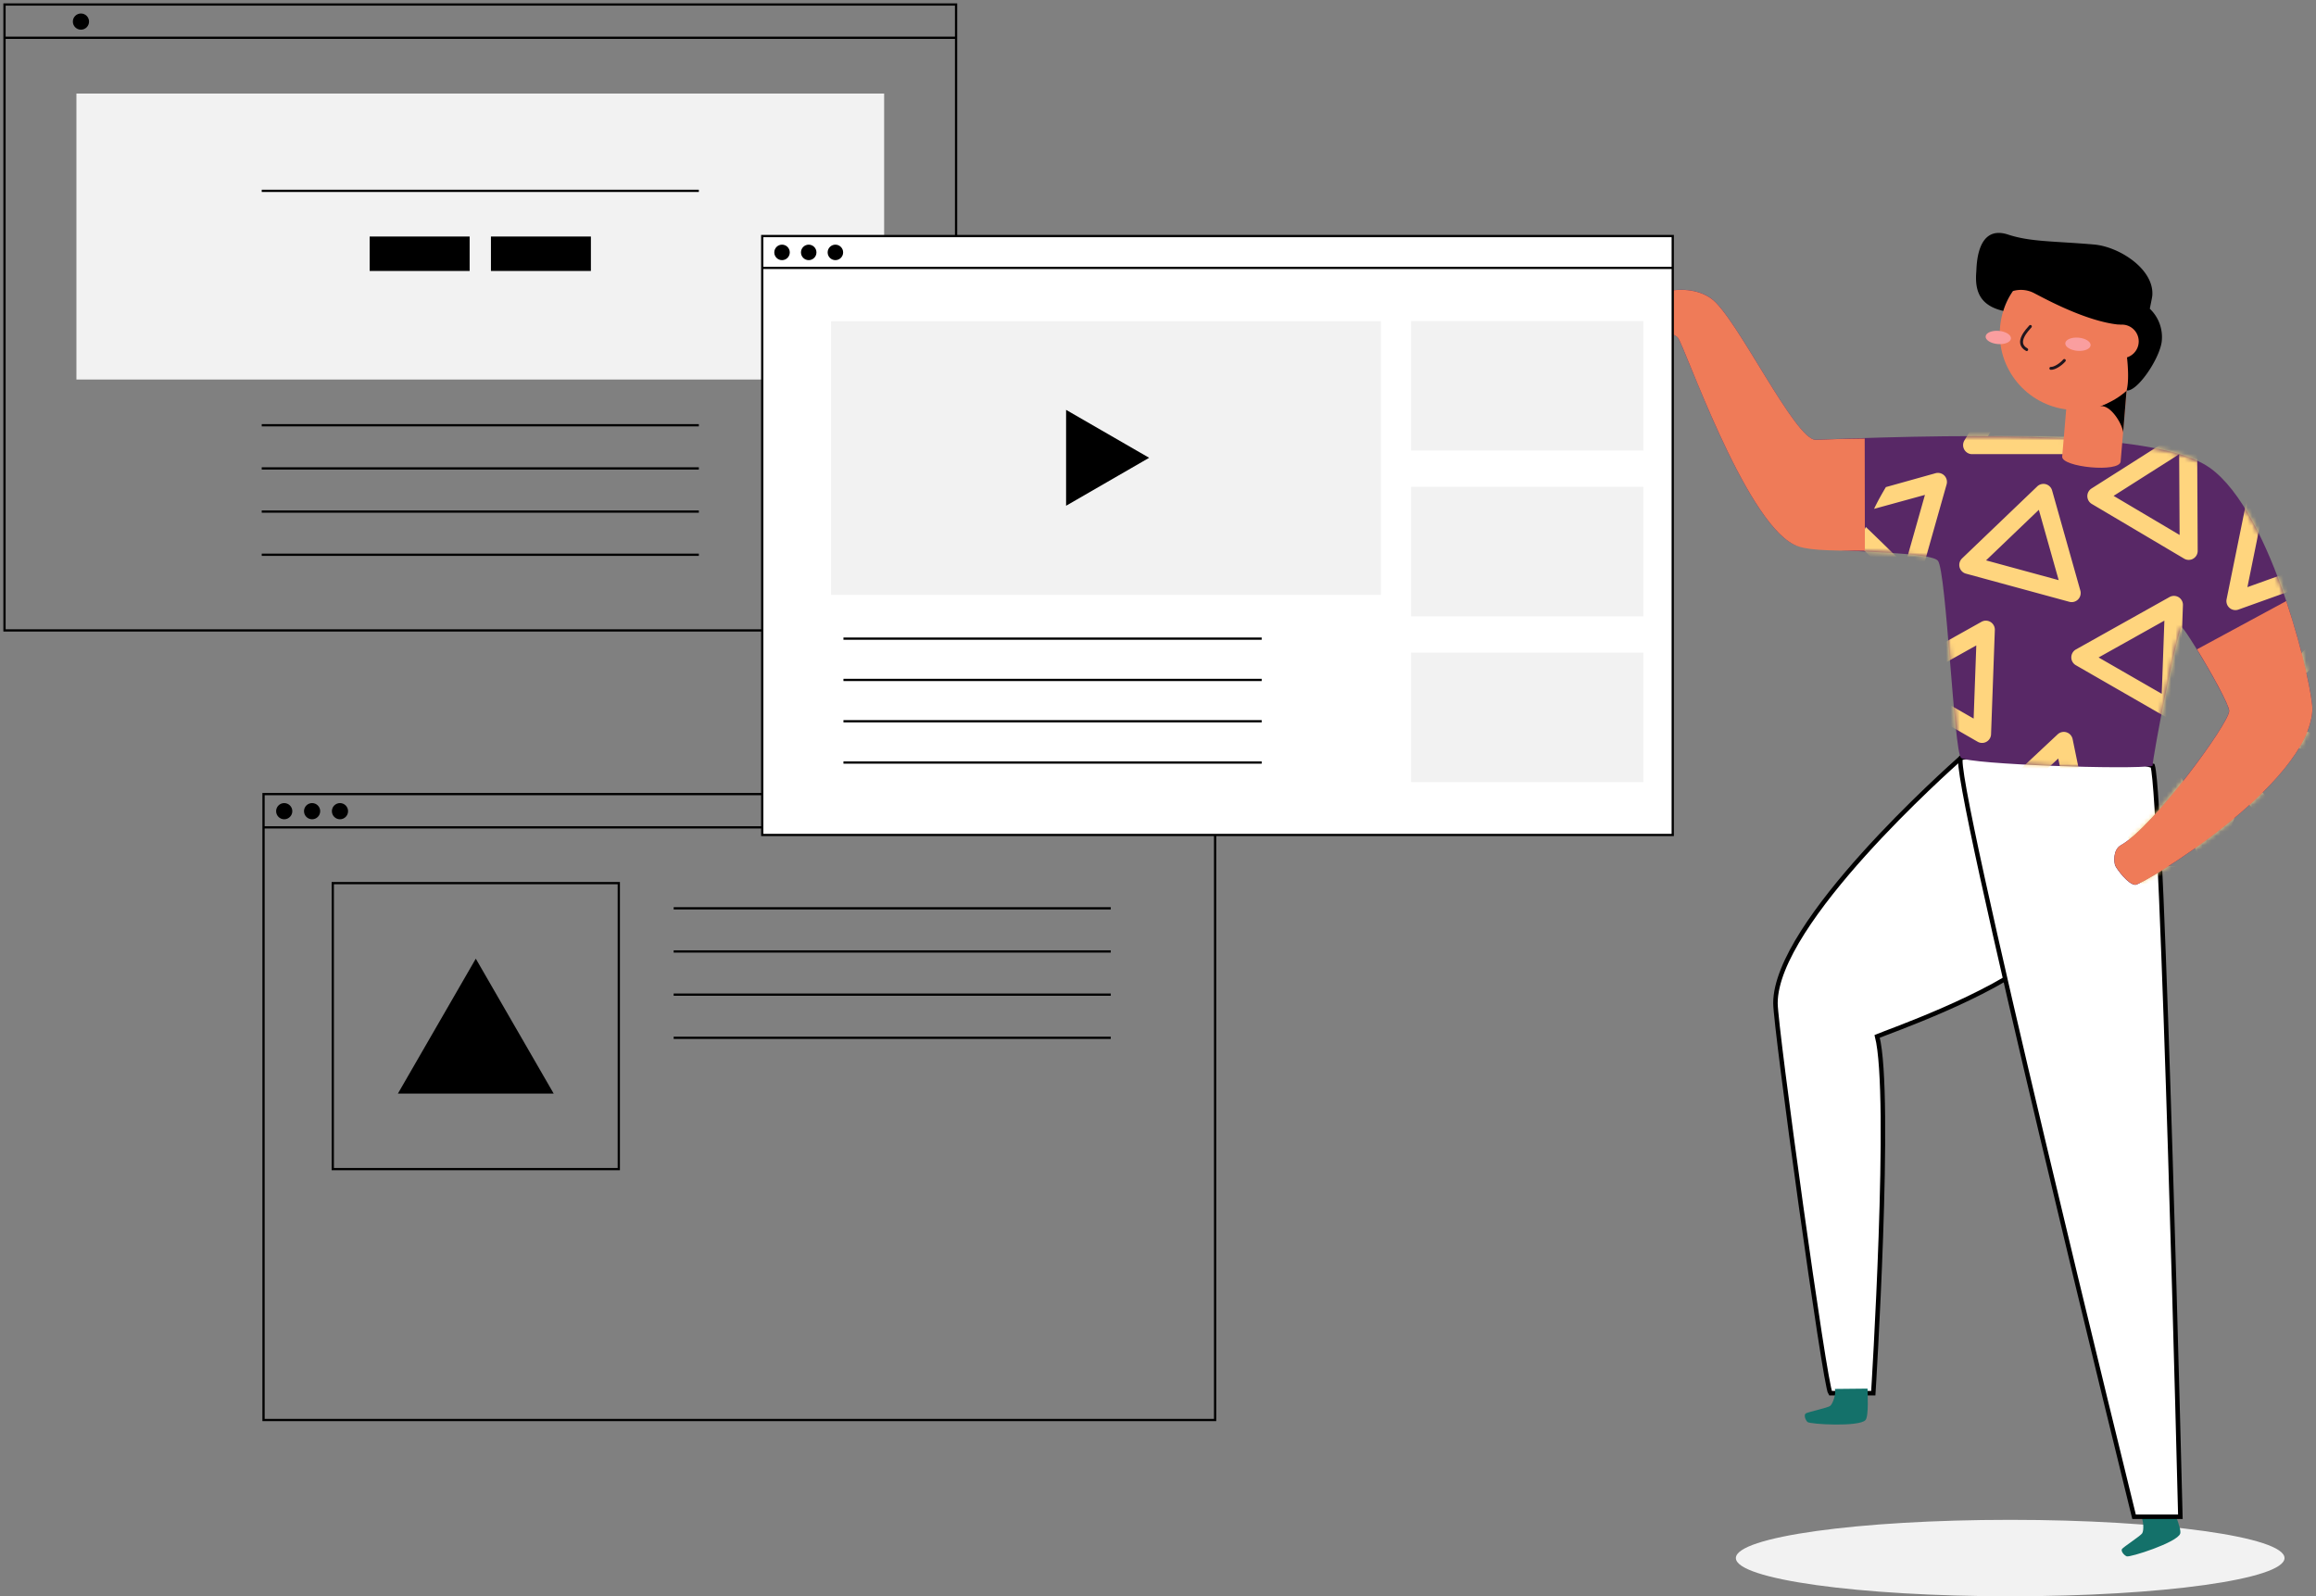
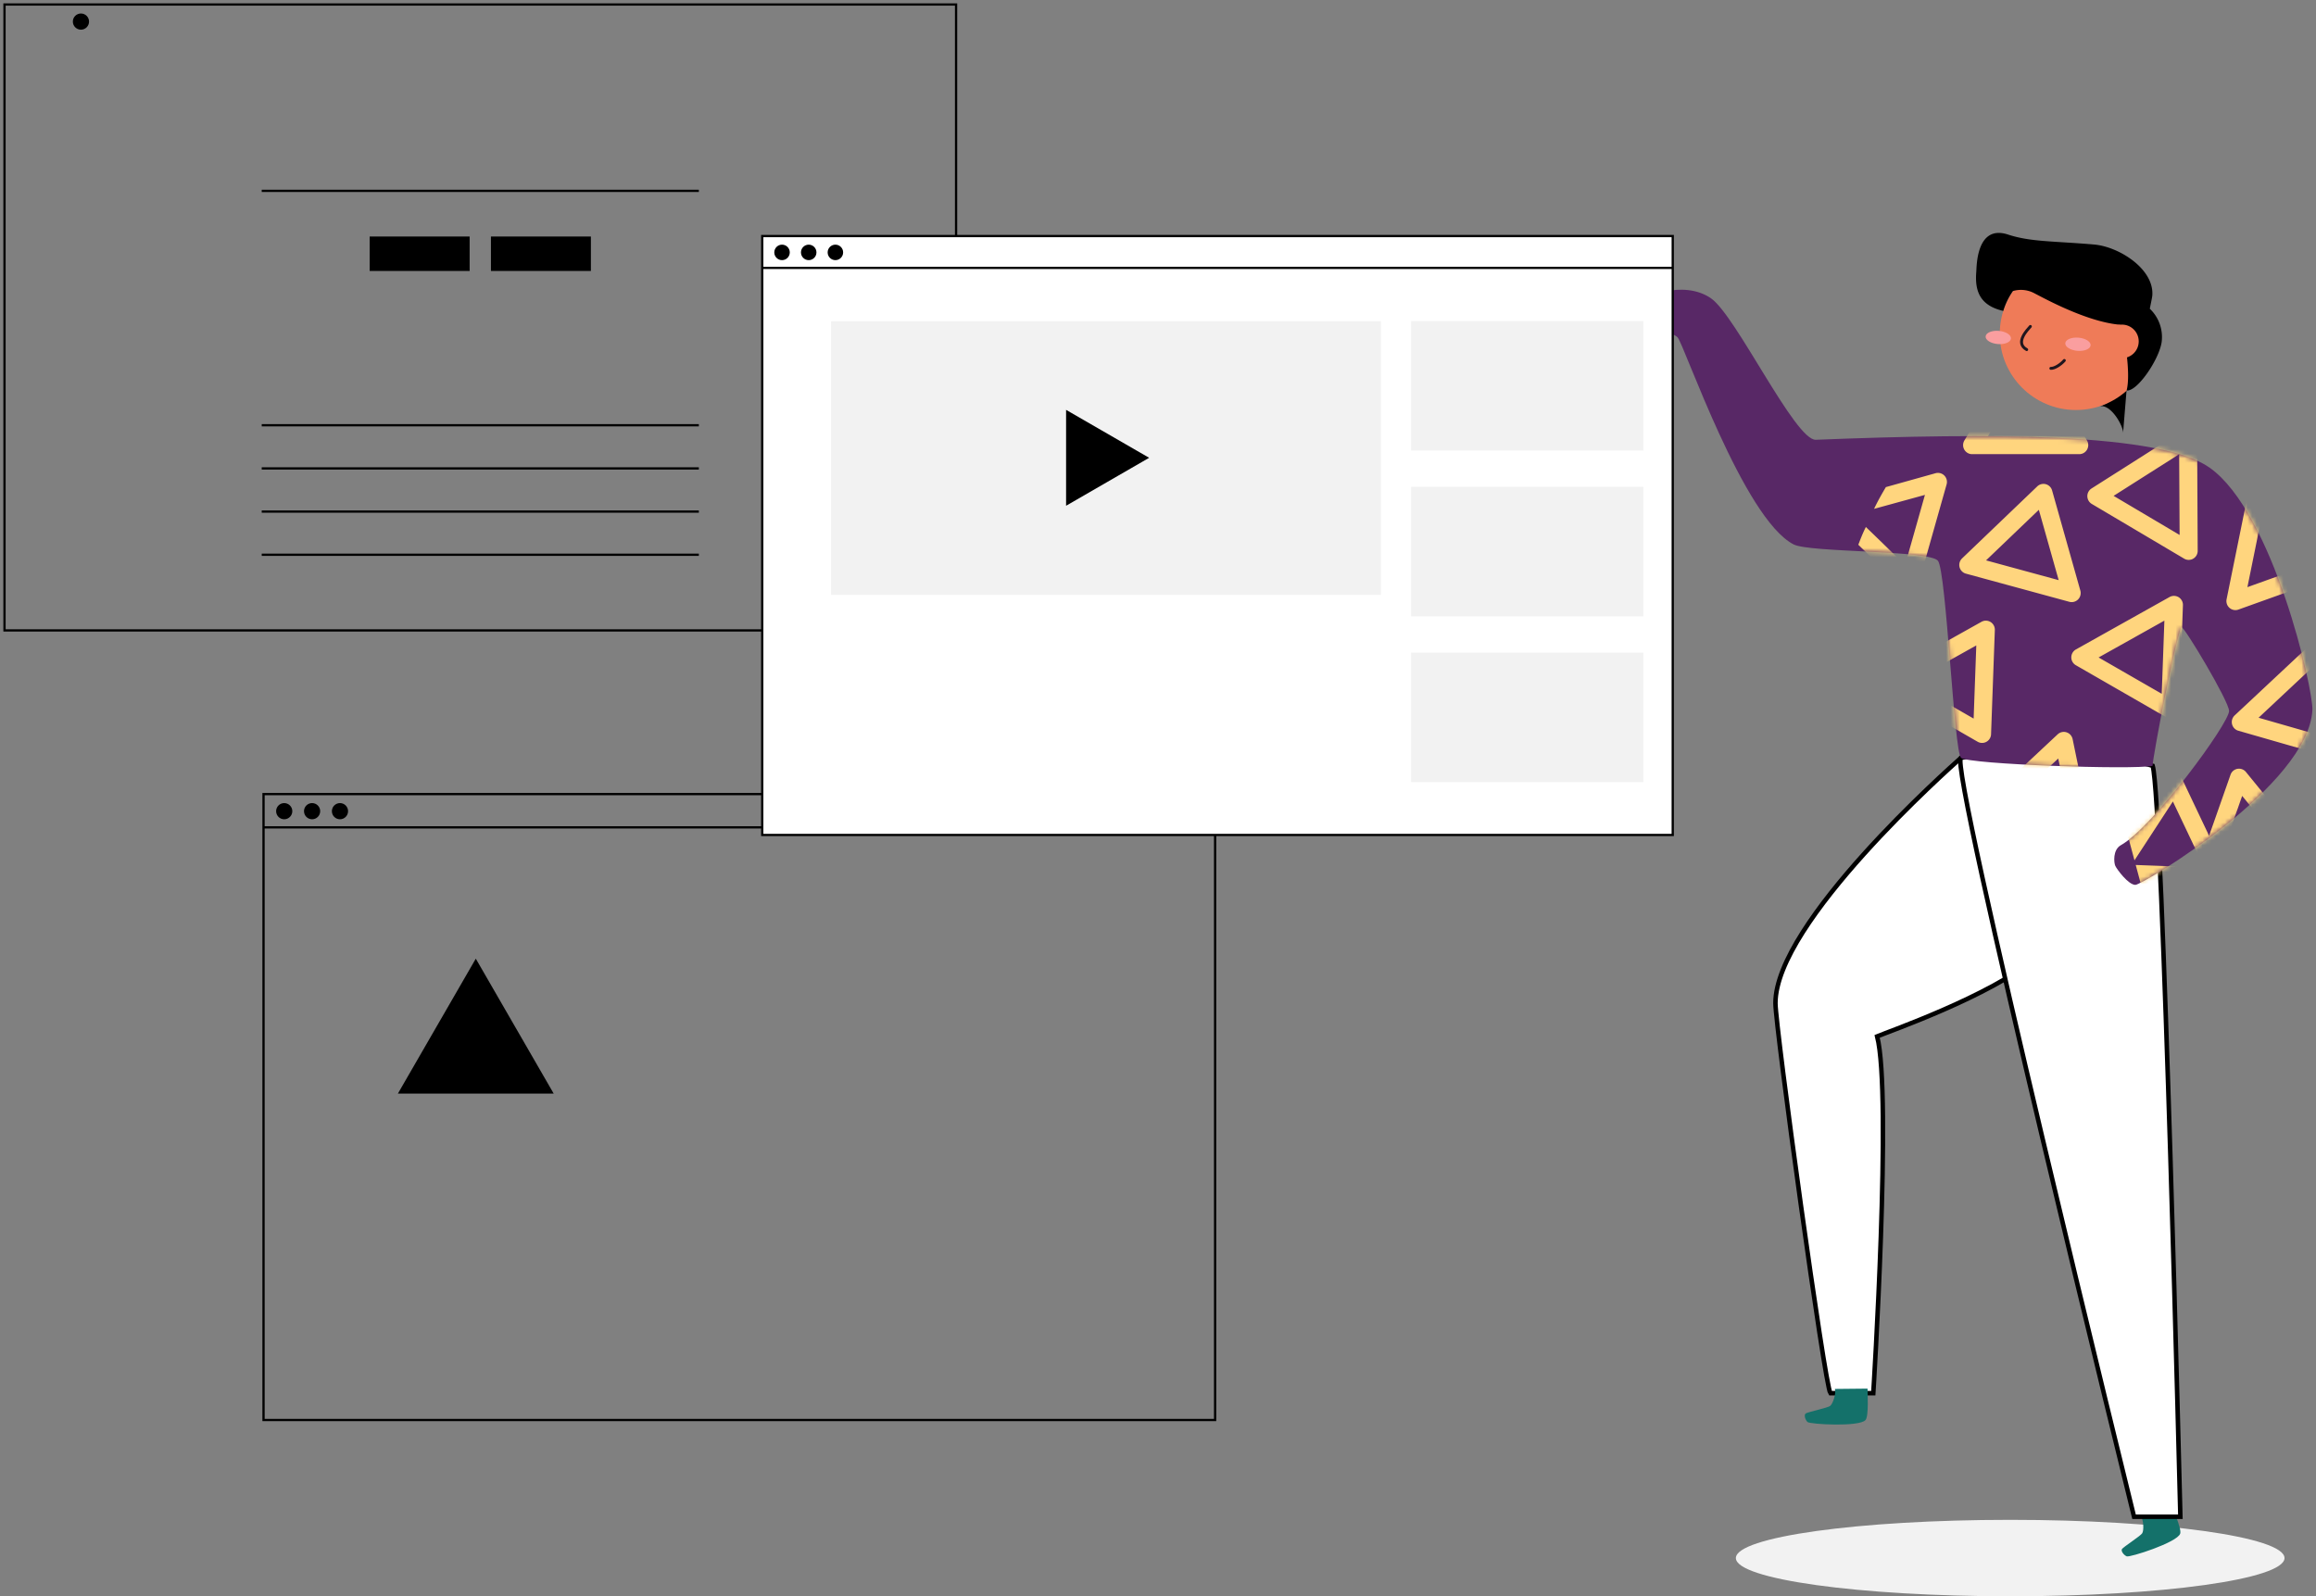
<svg xmlns="http://www.w3.org/2000/svg" xmlns:xlink="http://www.w3.org/1999/xlink" width="515" height="355">
  <rect width="100%" height="100%" fill="#808080" stroke="none" />
  <defs>
    <path d="M22.948 39.57c10.992-7.752 48.6-7.752 87.564-6.198 4.608.186 17.682-27.486 23.256-31.422 6.138-4.332 15.918-.42 15.918 1.884 0 5.028-6.972 5.148-8.448 6.774-1.476 1.626-14.664 40.338-25.8 46.038-3.6 1.848-30.228 1.236-32.088 3.642-1.86 2.406-3.564 42.318-5.118 43.8-1.554 1.482-38.364 2.712-42.6 1.8-.234-3.102-5.19-28.83-6.432-30.846-.684-.06-10.59 16.548-10.584 18.642 0 2.76 16.95 25.884 24.054 29.844 1.842 1.02 1.572 3.924 1.236 4.632-.336.708-2.874 4.2-4.458 4.2S.922 110.178.088 93.462c-.222-4.518 8.694-43.872 22.86-53.892z" id="a" />
  </defs>
  <g transform="translate(1 1)" fill="none" fill-rule="evenodd">
    <ellipse fill="#F2F2F2" fill-rule="nonzero" cx="446" cy="345.5" rx="61" ry="8.5" />
    <g transform="translate(363.288 50.798)">
      <circle fill="#FFF" fill-rule="nonzero" cx="107.118" cy="86.634" r="2.016" />
      <path d="M118.424 282.602c.324.822 2.466 5.586 2.088 6.678-.69 1.974-11.22 5.328-11.892 5.04-.672-.288-1.356-1.2-1.038-1.644.318-.444 4.074-2.874 4.476-3.474.402-.6.366-2.94-.36-3.924" fill="#14716A" fill-rule="nonzero" />
      <path d="M71.774 116.732c-2.664 2.4-41.262 36.6-41.262 54.57 0 5.436 10.98 85.11 12.216 86.73h9.54s4.2-66.378.858-79.35c2.478-1.05 25.2-8.964 35.28-17.448 10.08-8.484 2.868-41.13-16.632-44.502z" stroke="#000" fill="#FFF" fill-rule="nonzero" />
      <path d="M71.774 116.732c-3 .528 38.478 168.78 38.478 168.78h10.302s-3.912-159.246-6.156-166.998c-10.686-3.216-34.554-3.216-42.624-1.782z" stroke="#000" fill="#FFF" fill-rule="nonzero" />
      <g transform="matrix(-1 0 0 1 150 12.632)">
        <mask id="b" fill="#fff">
          <use xlink:href="#a" />
        </mask>
        <use fill="#582866" fill-rule="nonzero" xlink:href="#a" />
        <g mask="url(#b)" fill="#FFD57E">
          <path d="M81.76 209.397c.34.017.657.122.933.292l.008.008c.273.17.509.415.675.715.084.153.149.318.191.488l.011.057c.034.156.048.312.045.465l-.303 22.846a1.99 1.99 0 0 1-1.026 1.713 1.945 1.945 0 0 1-1.985-.057l-12.996-8.17-.621-5.072 12.74 8.01.214-16.057-13.117 6.717-.515-4.192 14.736-7.545c.135-.07.281-.127.433-.164l.056-.012c.172-.04.346-.054.52-.042zm24.79-16.687c.17.052.336.124.49.222l.05.032c.137.09.257.193.365.309l7.446 7.833.263 6.17-8.386-8.82-5.415 15.422 13.953-2.938.172 4.09-16.816 3.541-.032.009a2.027 2.027 0 0 1-.478.034l-.085-.003a2.148 2.148 0 0 1-.473-.095l-.03-.011a2.02 2.02 0 0 1-.86-.571 2 2 0 0 1-.467-.914l-.006-.029a1.99 1.99 0 0 1-.038-.476l.006-.083c.014-.162.047-.317.096-.467l.009-.026 7.706-21.943c.05-.15.116-.294.204-.43l.032-.048a2.031 2.031 0 0 1 1.267-.848l.012-.003c.326-.07.674-.06 1.015.043zM4.488 191.65l.02.008a1.993 1.993 0 0 1 .768.494l.019.02c.068.07.13.147.184.226l.008.012 13.103 19.06a2.056 2.056 0 0 1 .077.121l.017.03c.148.26.24.556.259.874a2.01 2.01 0 0 1-1.74 2.118H17.2l-.13.013-23.784 1.472a2.003 2.003 0 0 1-1.803-.913 2.034 2.034 0 0 1-.091-2.03l10.68-20.533c.179-.342.441-.612.75-.796l.052-.03.042-.023.042-.021a1.798 1.798 0 0 1 .197-.086l.069-.023c.029-.01.058-.02.087-.027l.041-.01a1.98 1.98 0 0 1 1.136.044zm-.408 5.788-7.5 14.424 16.704-1.035-9.204-13.39zm57.742-14.877 17.562 11.977c.127.086.244.19.354.304l.036.043a2.029 2.029 0 0 1 .493 1.414v.011a2.038 2.038 0 0 1-.616 1.366l-.042.04a1.82 1.82 0 0 1-.379.267l-14.478 8.057-.533-4.27 10.298-5.729-12.04-8.212-.655-5.268zm-49.845-6.766 22.779.59-3.419 12.703-6.312 9.926a2.128 2.128 0 0 1-.295.368l-.042.04a1.987 1.987 0 0 1-1.403.532h-.011a1.964 1.964 0 0 1-.954-.276 1.982 1.982 0 0 1-.417-.328l-.04-.043a1.916 1.916 0 0 1-.277-.382L10.189 178.8a2.023 2.023 0 0 1 .023-2.03 1.993 1.993 0 0 1 1.765-.977zm-14.912-8.515c.16.006.317.03.465.07l.029.008a1.988 1.988 0 0 1 1.38 1.409l.008.026c.04.152.06.31.063.472v.083c-.006.16-.029.32-.069.469l-.008.031-6.547 23.064a2.001 2.001 0 0 1-1.456 1.403 1.99 1.99 0 0 1-1.93-.586l-6-6.502.616-5.244 5.9 6.392 4.598-16.203-9.656 2.645.507-4.31 11.52-3.155.029-.008c.15-.04.308-.06.468-.064h.083zm18.354 12.63 8.012 14.144 8.72-13.71-16.732-.435zm87.953-11.122h.043l.085.005.048.005c.038.003.074.007.11.013l.027.005c.039.006.076.013.113.021l.043.012c.034.008.067.017.1.027l.046.015c.033.01.065.022.096.035l.04.017c.038.015.075.032.11.05l.017.008c.089.045.168.093.243.145l.029.02a3.38 3.38 0 0 1 .16.13 2.149 2.149 0 0 1 .3.334c.07.1.132.205.184.316l.01.023c.076.167.13.348.158.538l.005.04a1.83 1.83 0 0 1 .011.404l-.004.038c-.022.249-.09.484-.195.699-.003.003-.005.008-.007.012l-10.29 20.737a1.999 1.999 0 0 1-1.69 1.11 1.997 1.997 0 0 1-1.788-.934l-12.73-20.279-.024-.04-.021-.035a2.002 2.002 0 0 1-.265-.962v-.034c0-.1.007-.2.021-.297l.01-.054-.005.027.02-.113c.01-.047.022-.092.036-.137l.025-.077.023-.069.021-.051a1.808 1.808 0 0 1 .098-.206c.146-.268.356-.507.623-.69l.02-.012a.571.571 0 0 1 .038-.026l.084-.05-.016.009.023-.014a2.01 2.01 0 0 1 .092-.049l.031-.014a1.53 1.53 0 0 1 .096-.043l.06-.023a1.96 1.96 0 0 1 .6-.126l.061-.002 23.02-.458h.055zm-3.284 4.09-16.169.322 8.942 14.245 7.227-14.566zm-37.444-28.814c.329.046.655.175.937.394l.023.02c.123.095.234.207.334.334l.049.069c.094.13.168.267.228.414l.012.029 8.389 21.565c.06.147.1.3.122.458l.009.057a2.02 2.02 0 0 1-.394 1.455l-.009.009a2.034 2.034 0 0 1-1.291.765l-.057.005c-.16.02-.317.02-.471 0l-11.031-1.225-.503-4.106 8.703.966-5.898-15.159-3.916 5.147-.7-5.7 3.596-4.73.02-.022c.098-.124.209-.236.335-.337l.065-.049c.129-.094.269-.17.412-.23l.017-.005.011-.006c.332-.13.677-.167 1.008-.118zm-46.74-4.159.138.09 19.42 13.807c.589.418.905 1.124.83 1.844a2.034 2.034 0 0 1-1.055 1.564l-.15.073-21.202 9.263a1.997 1.997 0 0 1-1.957-.2 1.995 1.995 0 0 1-.837-1.621l.006-.161 1.78-23.07a2.025 2.025 0 0 1 1.154-1.673 2.001 2.001 0 0 1 1.872.084zm97.303 10.792.204 4.826-4.33 3.1 4.543 1.885.187 4.444-9.65-4.005-.03-.011a1.991 1.991 0 0 1-.414-.242l-.067-.051a2.06 2.06 0 0 1-.332-.342l-.018-.026a1.956 1.956 0 0 1-.376-.951c-.04-.333.006-.68.146-1.011l.011-.026c.065-.147.146-.282.245-.41l.053-.067c.102-.124.222-.233.347-.325l.026-.02 9.455-6.768zM16.6 145.329l-1.251 16.206 14.891-6.508-13.64-9.698zm71.51-18.559c.03.01.058.022.087.034l.048.021c.24.108.45.26.624.44l.01.011.034.038c.023.026.046.052.068.08l.005.007 14.446 18.048c.439.55.56 1.289.322 1.95a2.004 2.004 0 0 1-1.491 1.287l-22.588 4.496-.012.003-.056.009.068-.012-.096.016-.011.002-.046.007c-.082.01-.166.015-.25.014l-.051-.001-.084-.004-.06-.006-.083-.01-.068-.012a1.163 1.163 0 0 1-.069-.014l-.075-.019-.09-.025-.045-.015.061.02-.107-.036a2.025 2.025 0 0 1-.044-.017l-.03-.013a2.014 2.014 0 0 1-1.215-2.182l.006-.03c.02-.113.05-.226.09-.337l8.142-22.545a2.05 2.05 0 0 1 .038-.097l.018-.04.025-.055c.125-.26.307-.496.545-.689l.07-.053.015-.012.012-.01h.003l.098-.066.024-.014c.074-.046.151-.086.23-.121l.054-.022c.029-.013.058-.024.088-.034l.05-.016a1.5 1.5 0 0 1 .222-.058 1.71 1.71 0 0 1 .105-.018l.049-.006c.043-.006.087-.01.131-.012h.009c.256-.013.519.025.775.118zm-97.242 2.418L4.083 146.68c.434.58.525 1.351.237 2.018a2.004 2.004 0 0 1-1.628 1.196l-15.36 1.875.709-4.529 10.715-.983-8.731-11.945.843-5.124zm97.228 3.517-5.719 15.835 15.867-3.157-10.148-12.678zm-71.31-26.148.035.009.012.002-.012-.004c.097.02.191.049.283.083l.051.02c.034.014.067.028.1.044l.024.012a2 2 0 0 1 1.014 1.14l4.768 13.575 5.975-12.583.015-.025a1.96 1.96 0 0 1 .257-.397l.054-.063c.108-.118.228-.225.357-.311l.026-.017c.297-.196.628-.305.962-.325.332-.023.674.037.997.192l.026.012c.14.069.274.158.394.259l.063.054c.12.11.223.23.308.36l.017.026 8.538 13.089-1.397 5.193-8.537-13.09-6.17 12.993.579 1.646 13.851-.52-1.094 4.072-12.415.466a2 2 0 0 1-1.92.653l-2.371-.494-.574.022a2.156 2.156 0 0 1-.469-.035l-.057-.011a2.15 2.15 0 0 1-.497-.184 2.058 2.058 0 0 1-.283-.183l-18.295-3.809a2.012 2.012 0 0 1-.302-.088l-.03-.013a1.914 1.914 0 0 1-.248-.118l-.04-.024a1.506 1.506 0 0 1-.096-.061l-.047-.034-.083-.064.047.038-.047-.037-.017-.015a1.971 1.971 0 0 1-.322-.336l-.013-.016a1.998 1.998 0 0 1-.128-.195l-.021-.04-.04-.076-.031-.066a1.362 1.362 0 0 1-.053-.132 1.898 1.898 0 0 1-.066-.216 2.01 2.01 0 0 1 .289-1.612l.052-.071.009-.013-.046.062.092-.12-.023.028.027-.034.035-.04 14.563-17.877.01-.012a1.975 1.975 0 0 1 .463-.41l.037-.023c.074-.046.153-.087.235-.123l.042-.017a1.972 1.972 0 0 1 1.136-.116zm-1.08 6.013L5.448 125.16l14.42 3 .756-1.588-4.918-14.002zm75.347-13.836.085.003c.158.009.315.035.463.078l.029.009 19.222 5.894.443 7.873-13.37 12.155a1.991 1.991 0 0 1-1.92.42 2.007 2.007 0 0 1-1.35-1.438l-5.556-22.495-.008-.029a2.149 2.149 0 0 1-.052-.471l.003-.083c.009-.161.034-.317.08-.47l.009-.028a1.98 1.98 0 0 1 1.425-1.357l.028-.009c.155-.034.312-.052.469-.052zm-35.28-.354.149.037.145.046.117.05.137.068.149.09.12.086.109.092.028.025 17.458 16.33.108.107.1.117.074.101.083.132.08.153.06.138.046.135c.003.011.005.026.011.037.094.34.1.682.026 1.004l-.009.04c-.08.32-.237.621-.477.88l-.105.106-.117.101-.1.078-.132.083-.151.08-.137.058-.132.049a.21.21 0 0 0-.04.011l-21.045 6.053-1.525-12.1 2.605-12.626.037-.15.049-.146.048-.115.069-.14.088-.147.086-.124.089-.11c.011-.008.02-.02.028-.028a1.96 1.96 0 0 1 .837-.54l.04-.015c.311-.095.651-.118.994-.046zm.831 5.874-3.29 15.942 15.552-4.474-12.262-11.468zm37.23-.528 3.902 15.8 12.088-10.82-15.99-4.98zM1.45 79.774 17.373 94.67l.023.02c.111.107.211.23.3.366l.042.072c.08.138.143.284.189.434l.008.029a2.018 2.018 0 0 1-.46 1.924l-.02.02a1.933 1.933 0 0 1-.362.301l-.072.046c-.137.08-.282.144-.43.187l-.03.009-21.007 6.041c.294-1.328.645-2.852 1.025-4.483l15.475-4.448L.252 84.13c.259-1.035.524-1.96.758-2.775l.191-.672c.092-.323.175-.626.248-.91zm71.798-6.098.087.028.018.006c.039.013.078.027.117.044l.016.007c.033.014.065.028.096.044l.052.027a.854.854 0 0 1 .04.022l20.825 11.658a2.023 2.023 0 0 1 1.03 1.747 2.024 2.024 0 0 1-1.01 1.76l-19.985 11.506-.01.005-.073.038.008-.003-.012.007a2.006 2.006 0 0 1-.165.075l-.058.022a3.204 3.204 0 0 1-.144.047l-.06.015a1.868 1.868 0 0 1-.25.046l-.032.003-.053.005-.062.003h-.027a1.545 1.545 0 0 1-.116 0l-.046-.001a1.695 1.695 0 0 1-.16-.015l-.071-.012a1.67 1.67 0 0 1-.104-.02l-.018-.005a1.586 1.586 0 0 1-.11-.029l-.046-.015a1.39 1.39 0 0 1-.088-.03l-.021-.009-.021-.008a1.5 1.5 0 0 1-.088-.038l-.052-.025a1.558 1.558 0 0 1-.132-.071l-.043-.027a1.675 1.675 0 0 1-.078-.051l-.037-.028a1.512 1.512 0 0 1-.084-.064l-.007-.007a1.965 1.965 0 0 1-.432-.494l-.02-.034a2.032 2.032 0 0 1-.115-.225l-.007-.018-.028-.068a2.01 2.01 0 0 1-.018-.05l-.01-.033a1.95 1.95 0 0 1-.089-.4l-.007-.08.003.05-.004-.057a2.022 2.022 0 0 1-.003-.057v-.016l-.84-23.165v-.105l.001-.055c.005-.13.023-.262.055-.391l.01-.042.03-.101.014-.041c.027-.079.06-.157.097-.233l.016-.031a1.992 1.992 0 0 1 1.232-1.011l.048-.013a1.977 1.977 0 0 1 1.041.013zm1.58 5.43.59 16.272 14.04-8.083-14.63-8.19zM31.35 68.145l.05.014c.033.008.065.017.098.028l.03.011c.109.038.216.085.32.143l20.824 11.66.019.01.05.032a1.628 1.628 0 0 1 .119.078 1.961 1.961 0 0 1 .451.446l.036.052a1.929 1.929 0 0 1 .129.214l.022.046c.014.027.026.053.037.08l.023.057c.014.032.026.065.037.098l.01.033c.028.085.049.172.064.259l.005.03c.006.033.01.065.014.097l.006.068a2.046 2.046 0 0 1 .007.157l-.002.046a1.999 1.999 0 0 1-.331 1.068l-.013.018a2.007 2.007 0 0 1-.18.23l-.027.028a1.955 1.955 0 0 1-.318.273l-.068.045-.012.007-.008.006-.015.008-.035.021-19.987 11.505-.056.03c-.017.01-.034.018-.05.026a1.476 1.476 0 0 1-.068.033l-.07.03-.075.029-.06.02c-.027.01-.054.017-.08.025l-.053.013c-.037.01-.074.018-.111.025h-.007a1.612 1.612 0 0 1-.134.02l-.022.003a1.98 1.98 0 0 1-.125.01h-.027a1.533 1.533 0 0 1-.236-.008 2.011 2.011 0 0 1-.26-.041l-.018-.005a1.546 1.546 0 0 1-.107-.028l-.055-.017a1.218 1.218 0 0 1-.073-.026l-.053-.02a1.5 1.5 0 0 1-.09-.04l-.048-.023a1.597 1.597 0 0 1-.194-.11 1.508 1.508 0 0 1-.06-.04l-.021-.016a1.993 1.993 0 0 1-.674-.836l-.012-.032c-.034-.079-.06-.159-.083-.24l-.012-.051a1.152 1.152 0 0 1-.02-.083c-.002-.02-.006-.042-.01-.063a1.31 1.31 0 0 1-.014-.1l-.005-.047-.003-.041v.01l.005.051a2.02 2.02 0 0 1-.009-.122v-.01l-.837-23.165v-.013c-.003-.08-.001-.16.006-.24l.007-.065c.002-.023.006-.046.01-.07l.01-.064a1.346 1.346 0 0 1 .037-.156 1.5 1.5 0 0 1 .028-.094l.005-.015.005-.015c.011-.034.024-.068.038-.101l.02-.047a1.849 1.849 0 0 1 .107-.213l.026-.041c.194-.318.464-.563.773-.725l.023-.01c.116-.06.238-.108.364-.143l.04-.01c.034-.01.068-.017.101-.024l.032-.006.009-.002c.272-.05.555-.043.83.025zm1.653 5.449.588 16.272 14.039-8.082-14.627-8.19zm72.848-2c.294 1.167.6 2.52.9 3.936l-2.834.908 3.662 3.22c.486 2.551.9 4.915 1.148 6.361l-10.11-8.9-.024-.02a2.074 2.074 0 0 1-.311-.356l-.046-.069a2.103 2.103 0 0 1-.2-.431l-.008-.029a2.031 2.031 0 0 1-.054-1.018c.068-.33.22-.647.454-.917l.02-.02a1.85 1.85 0 0 1 .354-.314l.068-.046c.135-.086.28-.152.426-.204l.029-.009 6.526-2.093zm-91.366-25.83 4.684 23.072.006.028c.029.156.04.314.034.475l-.008.083a1.964 1.964 0 0 1-.097.463l-.009.029c-.12.34-.323.624-.574.845-.251.219-.56.38-.911.452l-.029.005c-.151.03-.311.04-.468.032l-.083-.006a1.922 1.922 0 0 1-.463-.097l-.028-.01L5.342 67.12c.466-1.323.92-2.585 1.366-3.784l7.834 2.81-2.97-14.62c1.168-2.518 2.156-4.408 2.913-5.762zm46.788-2.024 16.71 16.006.078.08.047.05.075.091.025.034c.02.026.04.054.059.082l.03.049a2.01 2.01 0 0 1-.034 2.202l-.012.017c-.2.29-.474.527-.806.68l-.008.002c-.03.015-.062.028-.094.041l-.054.02-.076.026-.044.013h-.003l-.006.003-.025.007-22.99 6.262a2.022 2.022 0 0 1-.027.007l-.042.01-.086.018-.082.014a1.635 1.635 0 0 1-.27.021 1.932 1.932 0 0 1-.158-.005l-.084-.008a1.66 1.66 0 0 1-.058-.007l-.095-.016a1.357 1.357 0 0 1-.175-.042l-.031-.01-.135-.046a1.993 1.993 0 0 1-.64-.4l-.039-.038a1.695 1.695 0 0 1-.077-.078l-.016-.02a1.99 1.99 0 0 1-.385-.631l-.053-.164-.006-.02a2.021 2.021 0 0 1-.06-.749l.006-.05c.005-.037.01-.072.017-.106l.009-.044a1.72 1.72 0 0 1 .025-.107l.008-.027 6.281-22.268a1.997 1.997 0 0 1 1.396-1.386 1.997 1.997 0 0 1 1.905.487zm22.11-3.006c.16.003.315.025.466.064l.029.007 11.054 3.09c.785 1.321 1.773 3.032 2.627 4.84L86.246 45.63l4.421 15.618c3.094-3.028 6.141-6.01 8.717-8.478.695 1.385 1.263 2.851 1.677 3.952a1574.15 1574.15 0 0 0-7.92 7.718l-1.385 1.356-.692.677a1.906 1.906 0 0 1-.388.302l-.029.017c-.16.092-.331.158-.505.201a1.984 1.984 0 0 1-1.865-.5 2 2 0 0 1-.34-.431l-.015-.026a1.979 1.979 0 0 1-.188-.457l-6.304-22.28-.009-.028a2.144 2.144 0 0 1-.068-.47v-.084c.003-.16.023-.318.063-.47l.008-.028a2.01 2.01 0 0 1 .506-.886c.234-.24.531-.422.874-.52l.028-.009c.152-.04.309-.064.469-.068h.083zM60.92 48.948 56.506 64.59l16.15-4.399-11.737-11.243zM28.88 31.98c1.504.152 2.82 1.147 2.82 1.147.257.046 1.046.624 1.268.765L49.2 44.204l.013.008a2.011 2.011 0 0 1 .887 2.06l-.02.095c-.005.023-.01.045-.017.068l-.022.075-.023.07-.029.076-.03.071-.032.07a3.727 3.727 0 0 1-.034.065l-.067.117-.052.077-.05.072-.057.071-.044.05a1.975 1.975 0 0 1-.51.413L28.61 59.807l-.027.016a3.271 3.271 0 0 1-.2.1 1.667 1.667 0 0 1-.214.079l-.03.008-.03.009a1.953 1.953 0 0 1-.443.066h-.076l-.02.001a2.002 2.002 0 0 1-.225-.016l-.046-.007a1.836 1.836 0 0 1-.247-.053l-.041-.013a1.03 1.03 0 0 1-.066-.02l-.059-.022-.025-.01a1.98 1.98 0 0 1-.084-.036l-.029-.013a1.988 1.988 0 0 1-.875-.8l-.024-.043-.028-.055a1.344 1.344 0 0 1-.038-.076c-.01-.02-.018-.041-.027-.062a1.252 1.252 0 0 1-.028-.068l-.024-.069a1.408 1.408 0 0 1-.026-.081l-.013-.049a1.476 1.476 0 0 1-.023-.09l-.01-.055a1.495 1.495 0 0 1-.016-.092l-.006-.055a1.51 1.51 0 0 1-.009-.089l-.002-.054a1.573 1.573 0 0 1-.002-.08v-.03l.117-23.645c.008-.59.594-1.478 1.045-1.856.45-.377 1.154-.664 2.121-.566zm.835 4.591-.1 17.97 14.678-8.694-13.124-8.337-1.454-.939zM59.92 17.37c4.021.591 7.343 1.761 9.514 2.765l8.037 13.382.015.026c.08.135.142.281.188.434l.023.081c.04.155.06.313.063.47v.03a2.014 2.014 0 0 1-.965 1.722l-.026.016a1.97 1.97 0 0 1-.432.19l-.08.023a1.98 1.98 0 0 1-.468.062H51.931c-.72 0-1.386-.391-1.74-1.024a2.03 2.03 0 0 1 .029-2.03l9.7-16.147zm3.927 1.243-8.369 13.933h16.738l-8.37-13.933z" />
        </g>
      </g>
      <path d="M50.99 257.018c0 .882.3 6.102-.45 6.984-1.35 1.59-12.378.954-12.9.444-.522-.51-.846-1.596-.384-1.908.462-.312 4.836-1.242 5.4-1.656.564-.414 1.392-2.616 1.074-3.792" fill="#14716A" fill-rule="nonzero" />
-       <path d="M94.274 49.73c-.204 2.364 12.78 3.648 12.996 1.11l1.344-15.804-12.996-1.104-1.344 15.798z" fill="#EF7B58" />
      <path d="M107.81 44.474c.12-1.404-2.682-6.522-5.226-5.916 3.144-.822 4.974-4.374 6-3.522l-.774 9.438z" fill="#000" fill-rule="nonzero" />
      <circle fill="#EF7B58" transform="matrix(-1 0 0 1 194.669 0)" cx="97.334" cy="22.442" r="16.944" />
      <ellipse fill="#FA9E9F" fill-rule="nonzero" transform="scale(-1 1) rotate(-4.87 0 1906.079)" cx="80.066" cy="23.251" rx="2.826" ry="1.47" />
      <ellipse fill="#FA9E9F" fill-rule="nonzero" transform="scale(-1 1) rotate(-4.87 0 2324.108)" cx="97.778" cy="24.761" rx="2.826" ry="1.47" />
      <path d="M87.2 20.798c-.6.708-3.564 3.63-.816 5.154M91.748 30.122c.846.042 2.238-.87 3-1.758" stroke="#1F161E" stroke-width=".648" stroke-linecap="round" />
      <path d="M114.308 13.976c.498-5.862-7.302-10.92-12.99-11.4-9.048-.774-14.118-.57-19.08-2.208-7.104-2.34-6.972 7.2-7.068 8.286-.384 4.566 1.038 7.542 6 8.694a15.6 15.6 0 0 1 2.142-4.422 6.366 6.366 0 0 1 4.368.294c1.242.558 11.526 6.516 19.452 7.2.93 1.566 2.478 10.848 1.464 14.622 2.316.33 7.236-6.858 7.8-10.8a8.706 8.706 0 0 0-2.64-7.38c.156-.828.51-2.424.552-2.886z" fill="#000" fill-rule="nonzero" />
      <circle fill="#EF7B58" transform="matrix(-1 0 0 1 215.117 0)" cx="107.558" cy="24.122" r="3.732" />
-       <path d="M107.36 136.154c7.104-3.96 24.048-27.084 24.054-29.844 0-1.344-4.062-8.646-7.164-13.704l19.848-10.734c3.828 11.4 5.922 22.008 5.808 24.222-.828 16.716-37.74 38.862-39.324 38.862-1.584 0-4.122-3.462-4.458-4.2-.336-.738-.612-3.582 1.236-4.602zM16.232 14.606c5.574 3.936 18.648 31.596 23.28 31.422 7.842-.312 3.324-.156 10.848-.288l.042 24.942c-8.73 0-13.326-.114-15.81-1.38-11.142-5.7-24.336-44.4-25.8-46.038C7.328 21.626.344 21.518.344 16.49c-.03-2.304 9.768-6.216 15.888-1.884z" fill="#EF7B58" />
    </g>
-     <path stroke="#000" stroke-width=".5" d="M0 0h211.6v139.2H0zM0 7.4h211.6" />
-     <path fill="#F2F2F2" fill-rule="nonzero" d="M15.992 19.8h179.612v63.6H15.992z" />
+     <path stroke="#000" stroke-width=".5" d="M0 0h211.6v139.2H0zh211.6" />
    <path stroke="#000" stroke-width=".5" d="M57.2 41.444h97.2M57.2 93.572h97.2M57.2 103.172h97.2M57.2 112.772h97.2M57.2 122.372h97.2" />
    <path fill="#000" fill-rule="nonzero" d="M81.204 51.6h22.228v7.66H81.204zM108.168 51.6h22.228v7.66h-22.228z" />
    <g transform="translate(57.4 175.4)">
      <path stroke="#000" stroke-width=".5" d="M.2.2h211.6v139.2H.2zM.2 7.6h211.6" />
-       <path stroke="#000" stroke-width=".5" d="M15.6 20h63.6v63.6H15.6zM91.4 25.6h97.2M91.4 35.2h97.2M91.4 44.8h97.2M91.4 54.4h97.2" />
      <path fill="#000" fill-rule="nonzero" d="m47.4 36.8-17.32 30h34.64z" />
      <circle fill="#000" fill-rule="nonzero" cx="4.8" cy="4" r="1.8" />
      <circle fill="#000" fill-rule="nonzero" cx="11" cy="4" r="1.8" />
      <circle fill="#000" fill-rule="nonzero" cx="17.2" cy="4" r="1.8" />
    </g>
    <g transform="translate(168.4 51.4)">
      <path stroke="#000" stroke-width=".5" fill="#FFF" d="M.096.096H202.56v133.19H.096z" />
      <path stroke="#000" stroke-width=".5" d="M.096 7.177H202.56" />
      <path fill="#F2F2F2" fill-rule="nonzero" d="M15.398 19.041h122.266v60.854H15.398z" />
-       <path stroke="#000" stroke-width=".5" d="M18.154 89.628h93.004M18.154 98.813h93.004M18.154 108h93.004M18.154 117.185h93.004" />
      <circle fill="#000" fill-rule="nonzero" cx="4.497" cy="3.732" r="1.722" />
      <circle fill="#000" fill-rule="nonzero" cx="10.429" cy="3.732" r="1.722" />
      <circle fill="#000" fill-rule="nonzero" cx="16.362" cy="3.732" r="1.722" />
      <path fill="#000" fill-rule="nonzero" d="M86.13 49.411 67.662 38.75v21.324z" />
      <path fill="#F2F2F2" fill-rule="nonzero" d="M144.384 19.002h51.648v28.8h-51.648zM144.384 55.866h51.648v28.8h-51.648zM144.384 92.73h51.648v28.8h-51.648z" />
    </g>
    <circle fill="#000" fill-rule="nonzero" cx="17" cy="3.8" r="1.8" />
  </g>
</svg>